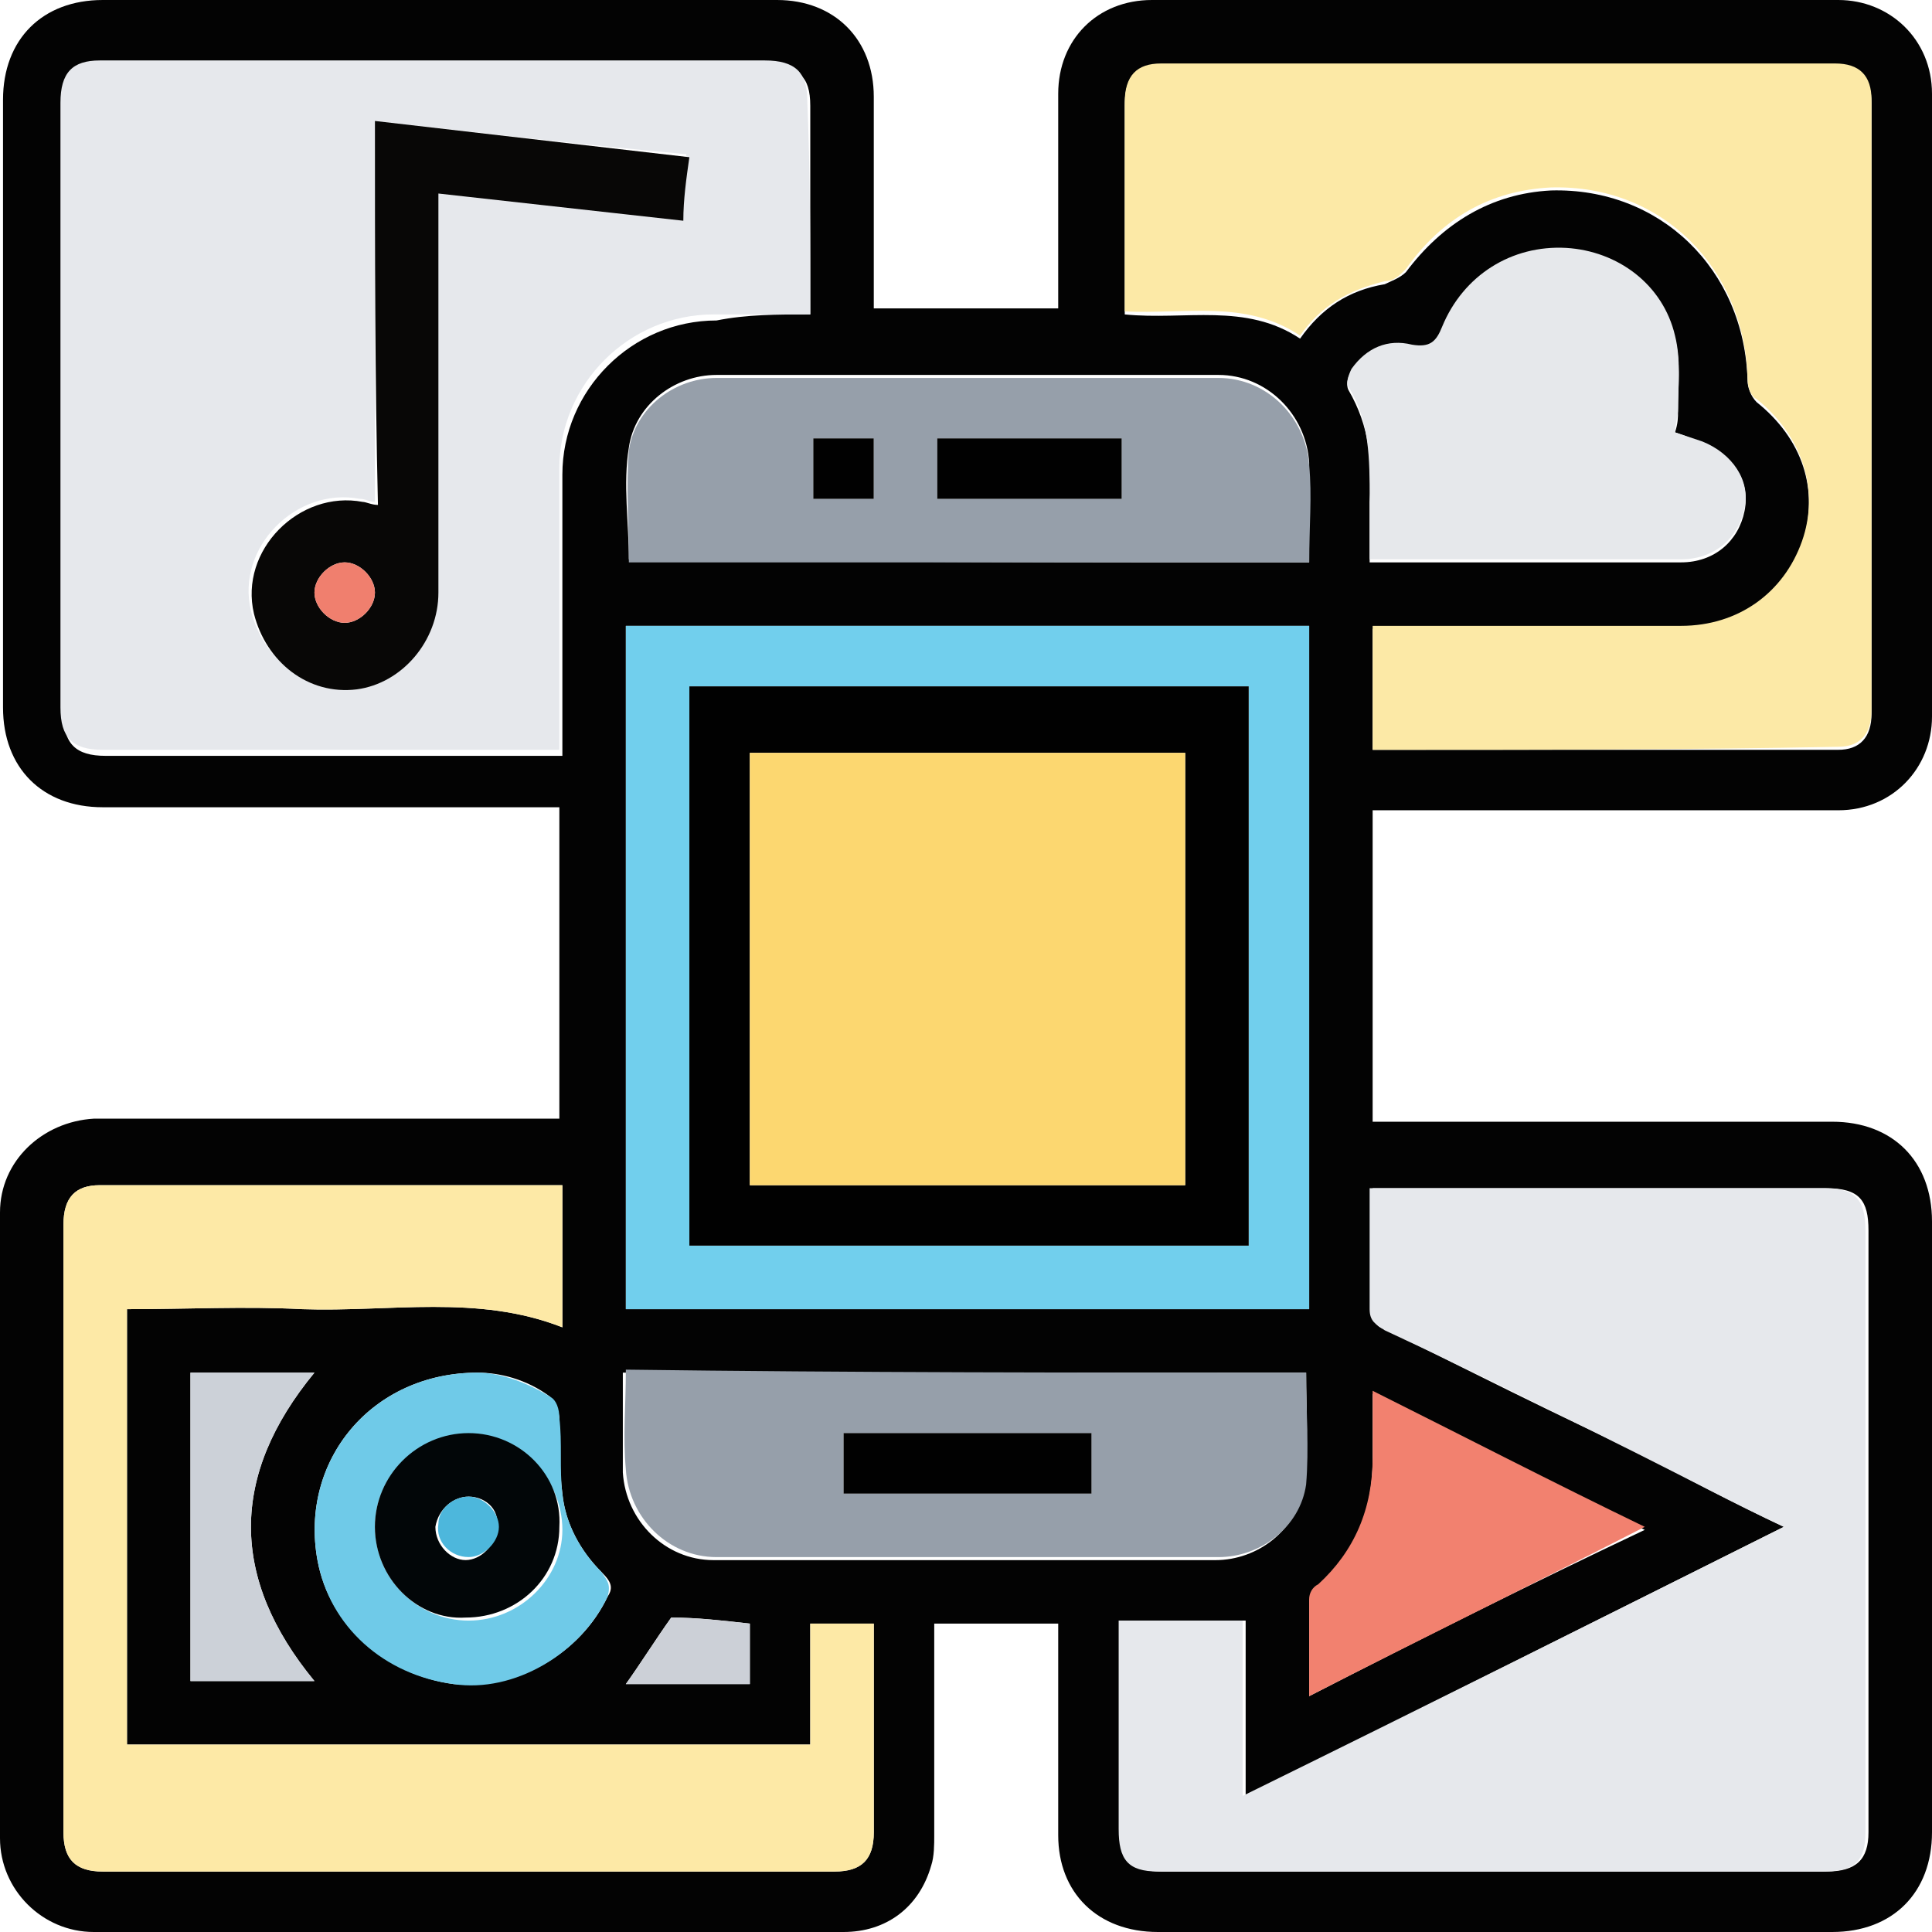
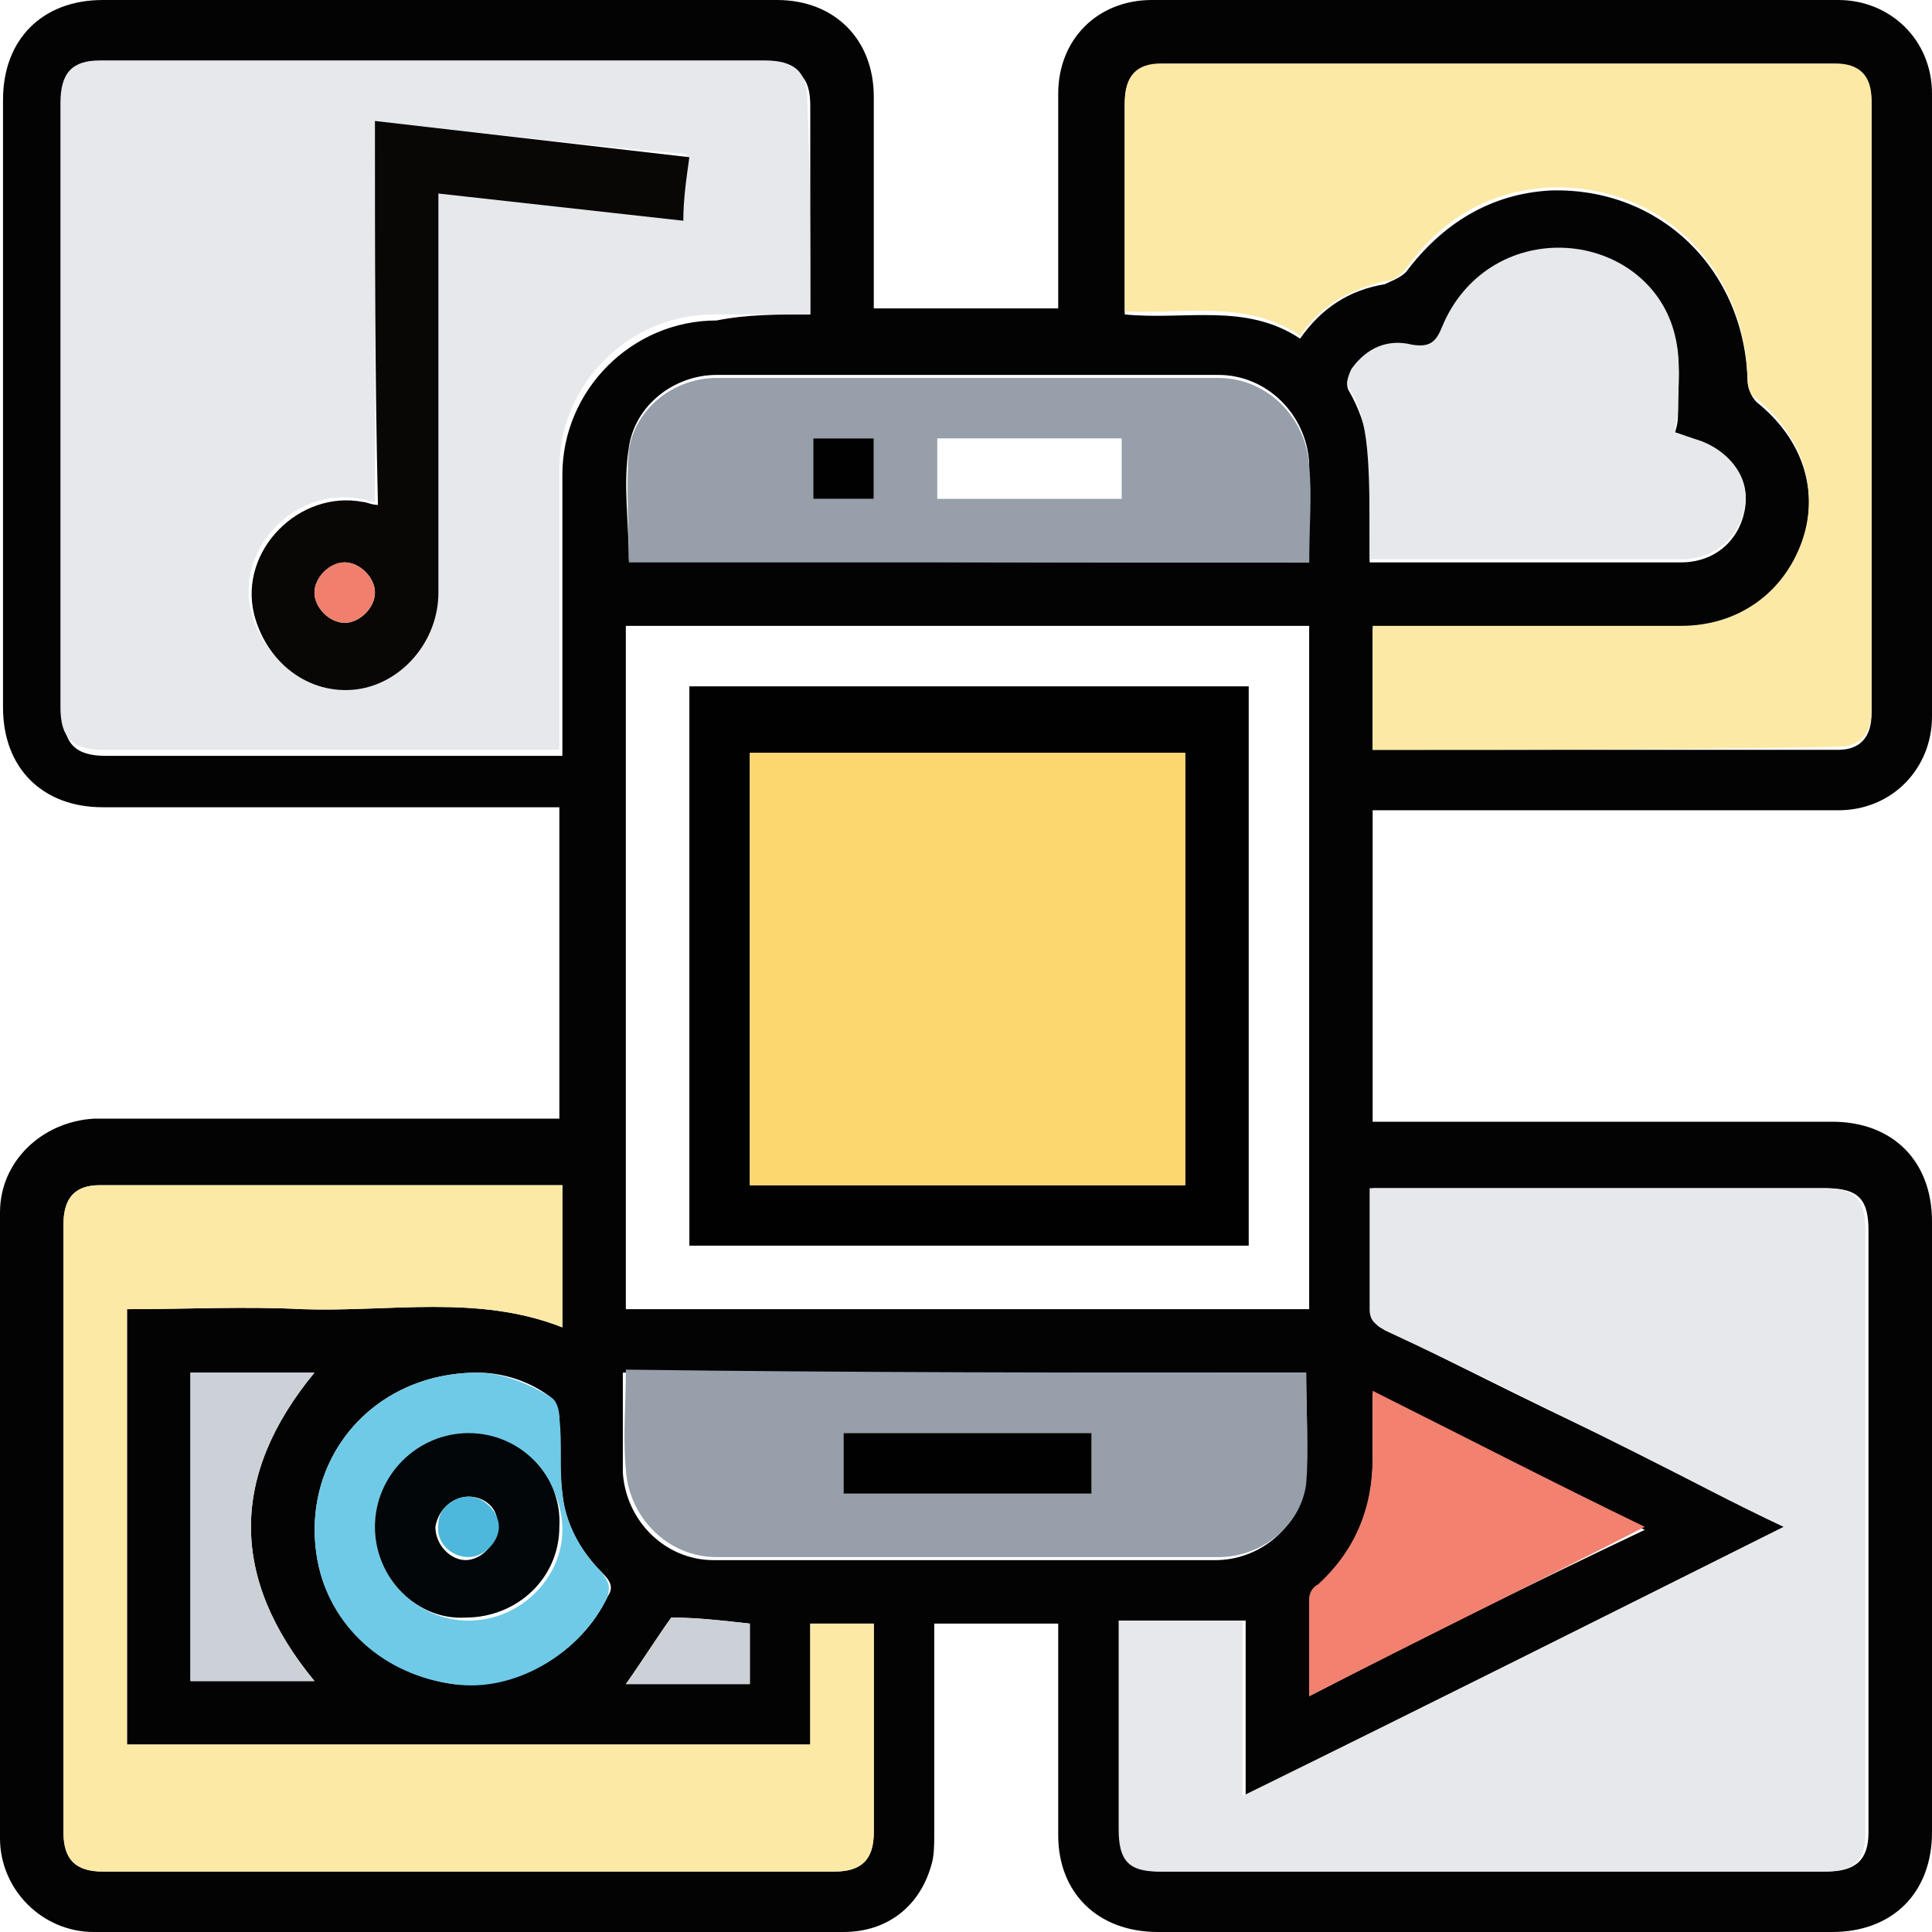
<svg xmlns="http://www.w3.org/2000/svg" width="48" height="48" viewBox="0 0 48 48" fill="none">
  <path d="M34.103 20.131C34.103 22.761 34.103 25.239 34.103 27.869C34.254 27.869 34.479 27.869 34.629 27.869C38.235 27.869 41.916 27.869 45.521 27.869C47.023 27.869 48 28.845 48 30.347C48 35.38 48 40.488 48 45.521C48 47.023 47.023 48 45.521 48C39.962 48 34.404 48 28.77 48C27.267 48 26.291 47.023 26.291 45.596C26.291 43.868 26.291 42.066 26.291 40.338C25.239 40.338 24.263 40.338 23.211 40.338C23.211 42.066 23.211 43.868 23.211 45.596C23.211 45.822 23.211 46.122 23.136 46.347C22.836 47.399 22.009 48 20.958 48C14.723 48 8.563 48 2.329 48C1.052 48 0 46.948 0 45.671C0 40.488 0 35.305 0 30.122C0 28.845 1.052 27.869 2.329 27.793C6.16 27.793 10.066 27.793 13.897 27.793C13.897 25.239 13.897 22.685 13.897 20.056C13.746 20.056 13.596 20.056 13.446 20.056C9.84 20.056 6.16 20.056 2.554 20.056C1.052 20.056 0.075 19.08 0.075 17.578C0.075 12.545 0.075 7.512 0.075 2.479C0.075 0.977 1.052 0 2.554 0C8.113 0 13.746 0 19.305 0C20.732 0 21.709 0.977 21.709 2.404C21.709 4.131 21.709 5.934 21.709 7.662C23.211 7.662 24.789 7.662 26.291 7.662C26.291 7.512 26.291 7.437 26.291 7.286C26.291 5.634 26.291 3.981 26.291 2.329C26.291 0.977 27.268 0 28.62 0C34.254 0 39.962 0 45.671 0C46.948 0 48 0.977 48 2.329C48 7.512 48 12.62 48 17.803C48 19.08 47.023 20.131 45.671 20.131C41.99 20.131 38.31 20.131 34.629 20.131C34.479 20.131 34.329 20.131 34.103 20.131ZM20.131 7.812C20.131 6.085 20.131 4.357 20.131 2.629C20.131 1.878 19.831 1.653 19.08 1.653C13.596 1.653 8.038 1.653 2.554 1.653C1.803 1.653 1.577 1.953 1.577 2.704C1.577 7.737 1.577 12.695 1.577 17.728C1.577 18.479 1.878 18.779 2.629 18.779C6.31 18.779 9.915 18.779 13.596 18.779C13.746 18.779 13.822 18.779 13.972 18.779C13.972 16.451 13.972 14.122 13.972 11.793C13.972 9.69 15.7 7.962 17.803 7.962C18.554 7.812 19.305 7.812 20.131 7.812ZM44.319 37.934C39.812 40.188 35.455 42.366 30.948 44.62C30.948 43.117 30.948 41.615 30.948 40.263C29.897 40.263 28.92 40.263 27.869 40.263C27.869 42.066 27.869 43.718 27.869 45.446C27.869 46.197 28.169 46.498 28.845 46.498C34.329 46.498 39.887 46.498 45.371 46.498C46.122 46.498 46.422 46.197 46.422 45.521C46.422 40.563 46.422 35.531 46.422 30.573C46.422 29.822 46.197 29.521 45.371 29.521C41.765 29.521 38.084 29.521 34.479 29.521C34.329 29.521 34.254 29.521 34.103 29.521C34.103 30.573 34.103 31.549 34.103 32.526C34.103 32.826 34.178 32.977 34.479 33.052C36.582 34.103 38.685 35.155 40.789 36.131C41.915 36.732 43.042 37.333 44.319 37.934ZM34.103 18.629C38.009 18.629 41.84 18.629 45.671 18.629C46.197 18.629 46.498 18.329 46.498 17.728C46.498 12.695 46.498 7.587 46.498 2.554C46.498 1.953 46.197 1.653 45.596 1.653C40.038 1.653 34.479 1.653 28.845 1.653C28.169 1.653 27.944 1.953 27.944 2.629C27.944 3.531 27.944 4.432 27.944 5.258C27.944 6.085 27.944 6.986 27.944 7.812C29.446 7.962 30.948 7.512 32.3 8.413C32.826 7.662 33.502 7.211 34.404 7.061C34.554 6.986 34.779 6.911 34.93 6.761C35.831 5.559 37.033 4.808 38.535 4.732C41.239 4.657 43.343 6.685 43.418 9.465C43.418 9.615 43.493 9.84 43.643 9.991C44.77 10.892 45.221 12.169 44.77 13.521C44.319 14.798 43.193 15.624 41.765 15.624C39.361 15.624 37.033 15.624 34.629 15.624C34.479 15.624 34.254 15.624 34.103 15.624C34.103 16.601 34.103 17.578 34.103 18.629ZM13.972 29.446C13.897 29.446 13.897 29.446 13.822 29.446C10.066 29.446 6.235 29.446 2.479 29.446C1.878 29.446 1.577 29.747 1.577 30.422C1.577 35.455 1.577 40.488 1.577 45.521C1.577 46.197 1.878 46.498 2.554 46.498C8.639 46.498 14.648 46.498 20.732 46.498C21.408 46.498 21.709 46.197 21.709 45.521C21.709 44.169 21.709 42.817 21.709 41.39C21.709 41.014 21.709 40.639 21.709 40.338C21.183 40.338 20.657 40.338 20.131 40.338C20.131 41.39 20.131 42.366 20.131 43.343C14.422 43.343 8.789 43.343 3.155 43.343C3.155 39.737 3.155 36.132 3.155 32.526C4.657 32.526 6.085 32.451 7.512 32.526C9.69 32.601 11.868 32.15 13.972 32.977C13.972 31.85 13.972 30.648 13.972 29.446ZM32.526 15.549C26.817 15.549 21.183 15.549 15.549 15.549C15.549 21.258 15.549 26.892 15.549 32.526C21.258 32.526 26.892 32.526 32.526 32.526C32.526 26.817 32.526 21.183 32.526 15.549ZM32.526 13.972C32.526 13.146 32.526 12.319 32.526 11.493C32.451 10.291 31.474 9.315 30.272 9.315C26.141 9.315 21.934 9.315 17.803 9.315C16.751 9.315 15.775 10.066 15.624 11.117C15.474 12.019 15.624 12.995 15.624 13.897C21.183 13.972 26.817 13.972 32.526 13.972ZM32.451 34.103C26.817 34.103 21.183 34.103 15.474 34.103C15.474 34.93 15.474 35.756 15.474 36.582C15.549 37.784 16.526 38.761 17.728 38.761C21.859 38.761 26.066 38.761 30.197 38.761C31.249 38.761 32.225 38.009 32.376 36.958C32.526 35.981 32.451 35.08 32.451 34.103ZM41.615 10.742C41.69 10.516 41.69 10.366 41.69 10.216C41.69 9.615 41.765 9.014 41.615 8.413C41.315 7.211 40.113 6.31 38.911 6.235C37.559 6.16 36.357 6.911 35.831 8.188C35.681 8.563 35.531 8.714 35.08 8.638C34.479 8.488 33.953 8.789 33.577 9.239C33.502 9.315 33.427 9.54 33.502 9.69C34.028 10.591 34.103 11.493 34.028 12.47C34.028 12.995 34.028 13.521 34.028 13.972C36.657 13.972 39.211 13.972 41.765 13.972C42.592 13.972 43.192 13.446 43.343 12.695C43.493 11.944 43.042 11.268 42.291 11.042C42.066 10.892 41.84 10.817 41.615 10.742ZM32.526 42.141C35.305 40.714 38.009 39.361 40.864 38.009C38.535 36.883 36.357 35.756 34.103 34.629C34.103 35.23 34.103 35.756 34.103 36.282C34.103 37.559 33.653 38.535 32.751 39.437C32.676 39.512 32.526 39.662 32.526 39.812C32.526 40.488 32.526 41.239 32.526 42.141ZM11.868 34.103C9.239 34.103 7.437 36.282 7.887 38.761C8.188 40.413 9.615 41.615 11.268 41.84C12.845 41.991 14.422 41.089 15.099 39.662C15.249 39.437 15.174 39.286 14.948 39.061C14.422 38.535 14.047 37.859 13.972 37.108C13.897 36.507 13.897 35.831 13.897 35.23C13.897 35.08 13.746 34.855 13.671 34.704C13.07 34.254 12.394 34.103 11.868 34.103ZM4.732 34.103C4.732 36.732 4.732 39.286 4.732 41.765C5.784 41.765 6.761 41.765 7.812 41.765C5.709 39.211 5.709 36.657 7.812 34.103C6.761 34.103 5.709 34.103 4.732 34.103ZM18.629 40.338C17.953 40.263 17.352 40.188 16.676 40.188C16.3 40.714 15.925 41.315 15.549 41.84C16.601 41.84 17.577 41.84 18.629 41.84C18.629 41.315 18.629 40.789 18.629 40.338Z" fill="#030303" />
  <path d="M20.131 7.812C19.305 7.812 18.554 7.812 17.727 7.812C15.624 7.812 13.896 9.54 13.896 11.643C13.896 13.971 13.896 16.3 13.896 18.629C13.746 18.629 13.596 18.629 13.521 18.629C9.84 18.629 6.234 18.629 2.554 18.629C1.802 18.629 1.502 18.328 1.502 17.577C1.502 12.544 1.502 7.586 1.502 2.554C1.502 1.802 1.802 1.502 2.478 1.502C7.962 1.502 13.521 1.502 19.004 1.502C19.755 1.502 20.056 1.802 20.056 2.478C20.131 4.281 20.131 6.009 20.131 7.812ZM9.314 3.004C9.314 6.159 9.314 9.314 9.314 12.469C9.164 12.469 9.089 12.394 8.939 12.394C7.361 12.094 5.859 13.596 6.234 15.173C6.535 16.375 7.586 17.201 8.788 17.051C9.915 16.901 10.816 15.925 10.816 14.648C10.816 11.493 10.816 8.413 10.816 5.258C10.816 5.108 10.816 4.882 10.816 4.732C12.845 4.957 14.873 5.183 16.901 5.408C16.976 4.882 17.051 4.356 17.051 3.831C14.572 3.605 11.943 3.305 9.314 3.004Z" fill="#E6E8EC" />
  <path d="M44.319 37.934C43.042 37.333 41.915 36.732 40.713 36.131C38.61 35.079 36.507 34.028 34.403 33.051C34.178 32.901 34.028 32.826 34.028 32.525C34.028 31.549 34.028 30.572 34.028 29.52C34.178 29.52 34.328 29.52 34.403 29.52C38.009 29.52 41.69 29.52 45.295 29.52C46.046 29.52 46.347 29.746 46.347 30.572C46.347 35.53 46.347 40.563 46.347 45.52C46.347 46.272 46.046 46.497 45.295 46.497C39.812 46.497 34.253 46.497 28.769 46.497C28.018 46.497 27.793 46.197 27.793 45.445C27.793 43.718 27.793 42.065 27.793 40.262C28.845 40.262 29.821 40.262 30.873 40.262C30.873 41.614 30.873 43.117 30.873 44.619C35.455 42.366 39.812 40.187 44.319 37.934Z" fill="#E6E8EC" />
  <path d="M34.103 18.629C34.103 17.577 34.103 16.601 34.103 15.549C34.253 15.549 34.479 15.549 34.629 15.549C37.033 15.549 39.361 15.549 41.765 15.549C43.192 15.549 44.319 14.723 44.77 13.446C45.22 12.169 44.77 10.817 43.643 9.915C43.493 9.84 43.417 9.615 43.417 9.389C43.342 6.685 41.314 4.582 38.535 4.657C37.032 4.732 35.831 5.408 34.929 6.685C34.779 6.835 34.629 6.986 34.403 6.986C33.502 7.211 32.826 7.587 32.3 8.338C30.948 7.436 29.446 7.812 27.943 7.737C27.943 6.91 27.943 6.009 27.943 5.183C27.943 4.281 27.943 3.38 27.943 2.554C27.943 1.878 28.244 1.577 28.845 1.577C34.404 1.577 39.962 1.577 45.596 1.577C46.197 1.577 46.497 1.878 46.497 2.479C46.497 7.511 46.497 12.619 46.497 17.652C46.497 18.253 46.197 18.554 45.671 18.554C41.84 18.629 38.009 18.629 34.103 18.629Z" fill="#FCE9A6" />
  <path d="M13.972 29.446C13.972 30.648 13.972 31.775 13.972 32.977C11.868 32.151 9.69 32.601 7.511 32.526C6.084 32.451 4.657 32.526 3.155 32.526C3.155 36.132 3.155 39.737 3.155 43.343C8.788 43.343 14.422 43.343 20.131 43.343C20.131 42.367 20.131 41.39 20.131 40.338C20.657 40.338 21.183 40.338 21.709 40.338C21.709 40.714 21.709 41.09 21.709 41.39C21.709 42.742 21.709 44.094 21.709 45.521C21.709 46.197 21.408 46.498 20.732 46.498C14.648 46.498 8.638 46.498 2.554 46.498C1.878 46.498 1.577 46.197 1.577 45.521C1.577 40.489 1.577 35.456 1.577 30.423C1.577 29.747 1.878 29.446 2.479 29.446C6.234 29.446 10.065 29.446 13.821 29.446C13.821 29.446 13.896 29.446 13.972 29.446Z" fill="#FDE9A6" />
-   <path d="M32.526 15.55C32.526 21.184 32.526 26.817 32.526 32.526C26.892 32.526 21.259 32.526 15.55 32.526C15.55 26.892 15.55 21.259 15.55 15.55C21.184 15.55 26.817 15.55 32.526 15.55ZM17.127 17.052C17.127 21.709 17.127 26.292 17.127 30.949C21.785 30.949 26.367 30.949 31.024 30.949C31.024 26.292 31.024 21.709 31.024 17.052C26.367 17.052 21.709 17.052 17.127 17.052Z" fill="#71CFED" />
  <path d="M32.526 13.972C26.817 13.972 21.183 13.972 15.624 13.972C15.624 12.995 15.549 12.094 15.624 11.193C15.774 10.141 16.751 9.39 17.803 9.39C21.934 9.39 26.141 9.39 30.272 9.39C31.474 9.39 32.45 10.366 32.526 11.568C32.601 12.319 32.526 13.07 32.526 13.972ZM27.868 10.892C26.291 10.892 24.789 10.892 23.286 10.892C23.286 11.418 23.286 11.868 23.286 12.394C24.864 12.394 26.366 12.394 27.868 12.394C27.868 11.868 27.868 11.418 27.868 10.892ZM21.709 10.892C21.183 10.892 20.732 10.892 20.206 10.892C20.206 11.418 20.206 11.868 20.206 12.394C20.732 12.394 21.183 12.394 21.709 12.394C21.709 11.868 21.709 11.418 21.709 10.892Z" fill="#969FAA" />
  <path d="M32.45 34.103C32.45 35.08 32.526 35.981 32.45 36.883C32.3 37.934 31.324 38.686 30.272 38.686C26.14 38.686 21.934 38.686 17.802 38.686C16.601 38.686 15.624 37.709 15.549 36.507C15.474 35.681 15.549 34.93 15.549 34.028C21.183 34.103 26.817 34.103 32.45 34.103ZM20.957 37.108C23.061 37.108 25.089 37.108 27.117 37.108C27.117 36.582 27.117 36.132 27.117 35.606C25.089 35.606 23.061 35.606 20.957 35.606C20.957 36.132 20.957 36.657 20.957 37.108Z" fill="#969FAA" />
-   <path d="M41.615 10.742C41.841 10.817 42.066 10.892 42.291 10.967C43.043 11.267 43.493 11.944 43.343 12.62C43.193 13.371 42.592 13.896 41.766 13.896C39.212 13.896 36.658 13.896 34.029 13.896C34.029 13.371 34.029 12.845 34.029 12.394C34.029 11.418 34.029 10.441 33.503 9.615C33.428 9.54 33.503 9.314 33.578 9.164C33.953 8.638 34.479 8.413 35.08 8.563C35.531 8.638 35.681 8.488 35.831 8.113C36.357 6.836 37.559 6.084 38.911 6.159C40.188 6.235 41.315 7.061 41.615 8.338C41.766 8.939 41.691 9.54 41.691 10.141C41.691 10.366 41.615 10.516 41.615 10.742Z" fill="#E6E8EB" />
+   <path d="M41.615 10.742C41.841 10.817 42.066 10.892 42.291 10.967C43.043 11.267 43.493 11.944 43.343 12.62C43.193 13.371 42.592 13.896 41.766 13.896C39.212 13.896 36.658 13.896 34.029 13.896C34.029 11.418 34.029 10.441 33.503 9.615C33.428 9.54 33.503 9.314 33.578 9.164C33.953 8.638 34.479 8.413 35.08 8.563C35.531 8.638 35.681 8.488 35.831 8.113C36.357 6.836 37.559 6.084 38.911 6.159C40.188 6.235 41.315 7.061 41.615 8.338C41.766 8.939 41.691 9.54 41.691 10.141C41.691 10.366 41.615 10.516 41.615 10.742Z" fill="#E6E8EB" />
  <path d="M32.525 42.141C32.525 41.314 32.525 40.488 32.525 39.737C32.525 39.587 32.6 39.436 32.751 39.361C33.652 38.535 34.103 37.483 34.103 36.206C34.103 35.681 34.103 35.155 34.103 34.554C36.356 35.681 38.535 36.807 40.864 37.934C38.084 39.361 35.305 40.713 32.525 42.141Z" fill="#F2816F" />
  <path d="M11.869 34.103C12.395 34.103 13.07 34.329 13.671 34.705C13.822 34.78 13.897 35.005 13.897 35.23C13.972 35.831 13.897 36.507 13.972 37.108C14.047 37.859 14.423 38.535 14.948 39.061C15.099 39.287 15.174 39.362 15.099 39.662C14.423 41.089 12.77 42.066 11.268 41.841C9.54 41.615 8.188 40.413 7.887 38.761C7.437 36.282 9.24 34.103 11.869 34.103ZM9.315 37.934C9.315 39.212 10.366 40.263 11.643 40.263C12.92 40.263 13.972 39.212 13.972 38.01C13.972 36.733 12.92 35.681 11.718 35.681C10.366 35.606 9.315 36.657 9.315 37.934Z" fill="#6FCAE8" />
  <path d="M4.732 34.103C5.784 34.103 6.761 34.103 7.812 34.103C5.709 36.657 5.709 39.212 7.812 41.766C6.761 41.766 5.784 41.766 4.732 41.766C4.732 39.212 4.732 36.657 4.732 34.103Z" fill="#CCD1D8" />
  <path d="M18.63 40.338C18.63 40.788 18.63 41.314 18.63 41.84C17.578 41.84 16.601 41.84 15.55 41.84C15.925 41.314 16.301 40.713 16.677 40.188C17.277 40.188 17.953 40.263 18.63 40.338Z" fill="#CCD0D7" />
  <path d="M9.315 3.005C11.944 3.305 14.498 3.606 17.127 3.906C17.052 4.432 16.977 4.958 16.977 5.484C14.949 5.258 12.921 5.033 10.892 4.808C10.892 4.958 10.892 5.183 10.892 5.334C10.892 8.488 10.892 11.568 10.892 14.723C10.892 15.925 9.991 16.977 8.864 17.127C7.662 17.277 6.611 16.451 6.31 15.249C5.935 13.672 7.437 12.169 9.014 12.47C9.09 12.47 9.24 12.545 9.39 12.545C9.315 9.39 9.315 6.235 9.315 3.005ZM9.315 14.723C9.315 14.348 8.939 13.972 8.564 13.972C8.188 13.972 7.813 14.348 7.813 14.723C7.813 15.099 8.188 15.474 8.564 15.474C8.939 15.474 9.315 15.099 9.315 14.723Z" fill="#080706" />
  <path d="M17.127 17.052C21.784 17.052 26.366 17.052 31.024 17.052C31.024 21.709 31.024 26.291 31.024 30.948C26.442 30.948 21.784 30.948 17.127 30.948C17.127 26.366 17.127 21.709 17.127 17.052ZM18.629 29.446C22.235 29.446 25.841 29.446 29.446 29.446C29.446 25.84 29.446 22.235 29.446 18.704C25.841 18.704 22.235 18.704 18.629 18.704C18.629 22.235 18.629 25.84 18.629 29.446Z" fill="#010101" />
-   <path d="M27.868 10.892C27.868 11.417 27.868 11.868 27.868 12.394C26.366 12.394 24.864 12.394 23.286 12.394C23.286 11.943 23.286 11.417 23.286 10.892C24.788 10.892 26.291 10.892 27.868 10.892Z" fill="#010101" />
  <path d="M21.708 10.892C21.708 11.417 21.708 11.868 21.708 12.394C21.183 12.394 20.732 12.394 20.206 12.394C20.206 11.868 20.206 11.417 20.206 10.892C20.657 10.892 21.183 10.892 21.708 10.892Z" fill="#010101" />
  <path d="M20.958 37.108C20.958 36.582 20.958 36.131 20.958 35.605C22.986 35.605 25.014 35.605 27.118 35.605C27.118 36.056 27.118 36.582 27.118 37.108C25.089 37.108 23.061 37.108 20.958 37.108Z" fill="#010101" />
  <path d="M9.314 37.934C9.314 36.657 10.366 35.605 11.643 35.605C12.92 35.605 13.972 36.657 13.897 37.934C13.897 39.211 12.845 40.188 11.568 40.188C10.366 40.263 9.314 39.211 9.314 37.934ZM11.643 37.183C11.268 37.183 10.892 37.483 10.817 37.934C10.817 38.385 11.192 38.76 11.568 38.76C11.944 38.76 12.319 38.385 12.319 38.009C12.469 37.559 12.094 37.183 11.643 37.183Z" fill="#020608" />
  <path d="M9.315 14.723C9.315 15.098 8.939 15.474 8.564 15.474C8.188 15.474 7.812 15.098 7.812 14.723C7.812 14.347 8.188 13.972 8.564 13.972C8.939 13.972 9.315 14.347 9.315 14.723Z" fill="#F07F6E" />
  <path d="M18.629 29.446C18.629 25.84 18.629 22.31 18.629 18.704C22.235 18.704 25.84 18.704 29.446 18.704C29.446 22.31 29.446 25.84 29.446 29.446C25.84 29.446 22.235 29.446 18.629 29.446Z" fill="#FCD770" />
  <path d="M11.644 37.183C12.019 37.183 12.395 37.558 12.395 37.934C12.395 38.309 12.019 38.685 11.644 38.685C11.193 38.685 10.817 38.309 10.892 37.859C10.892 37.483 11.268 37.183 11.644 37.183Z" fill="#4DB7DC" />
</svg>